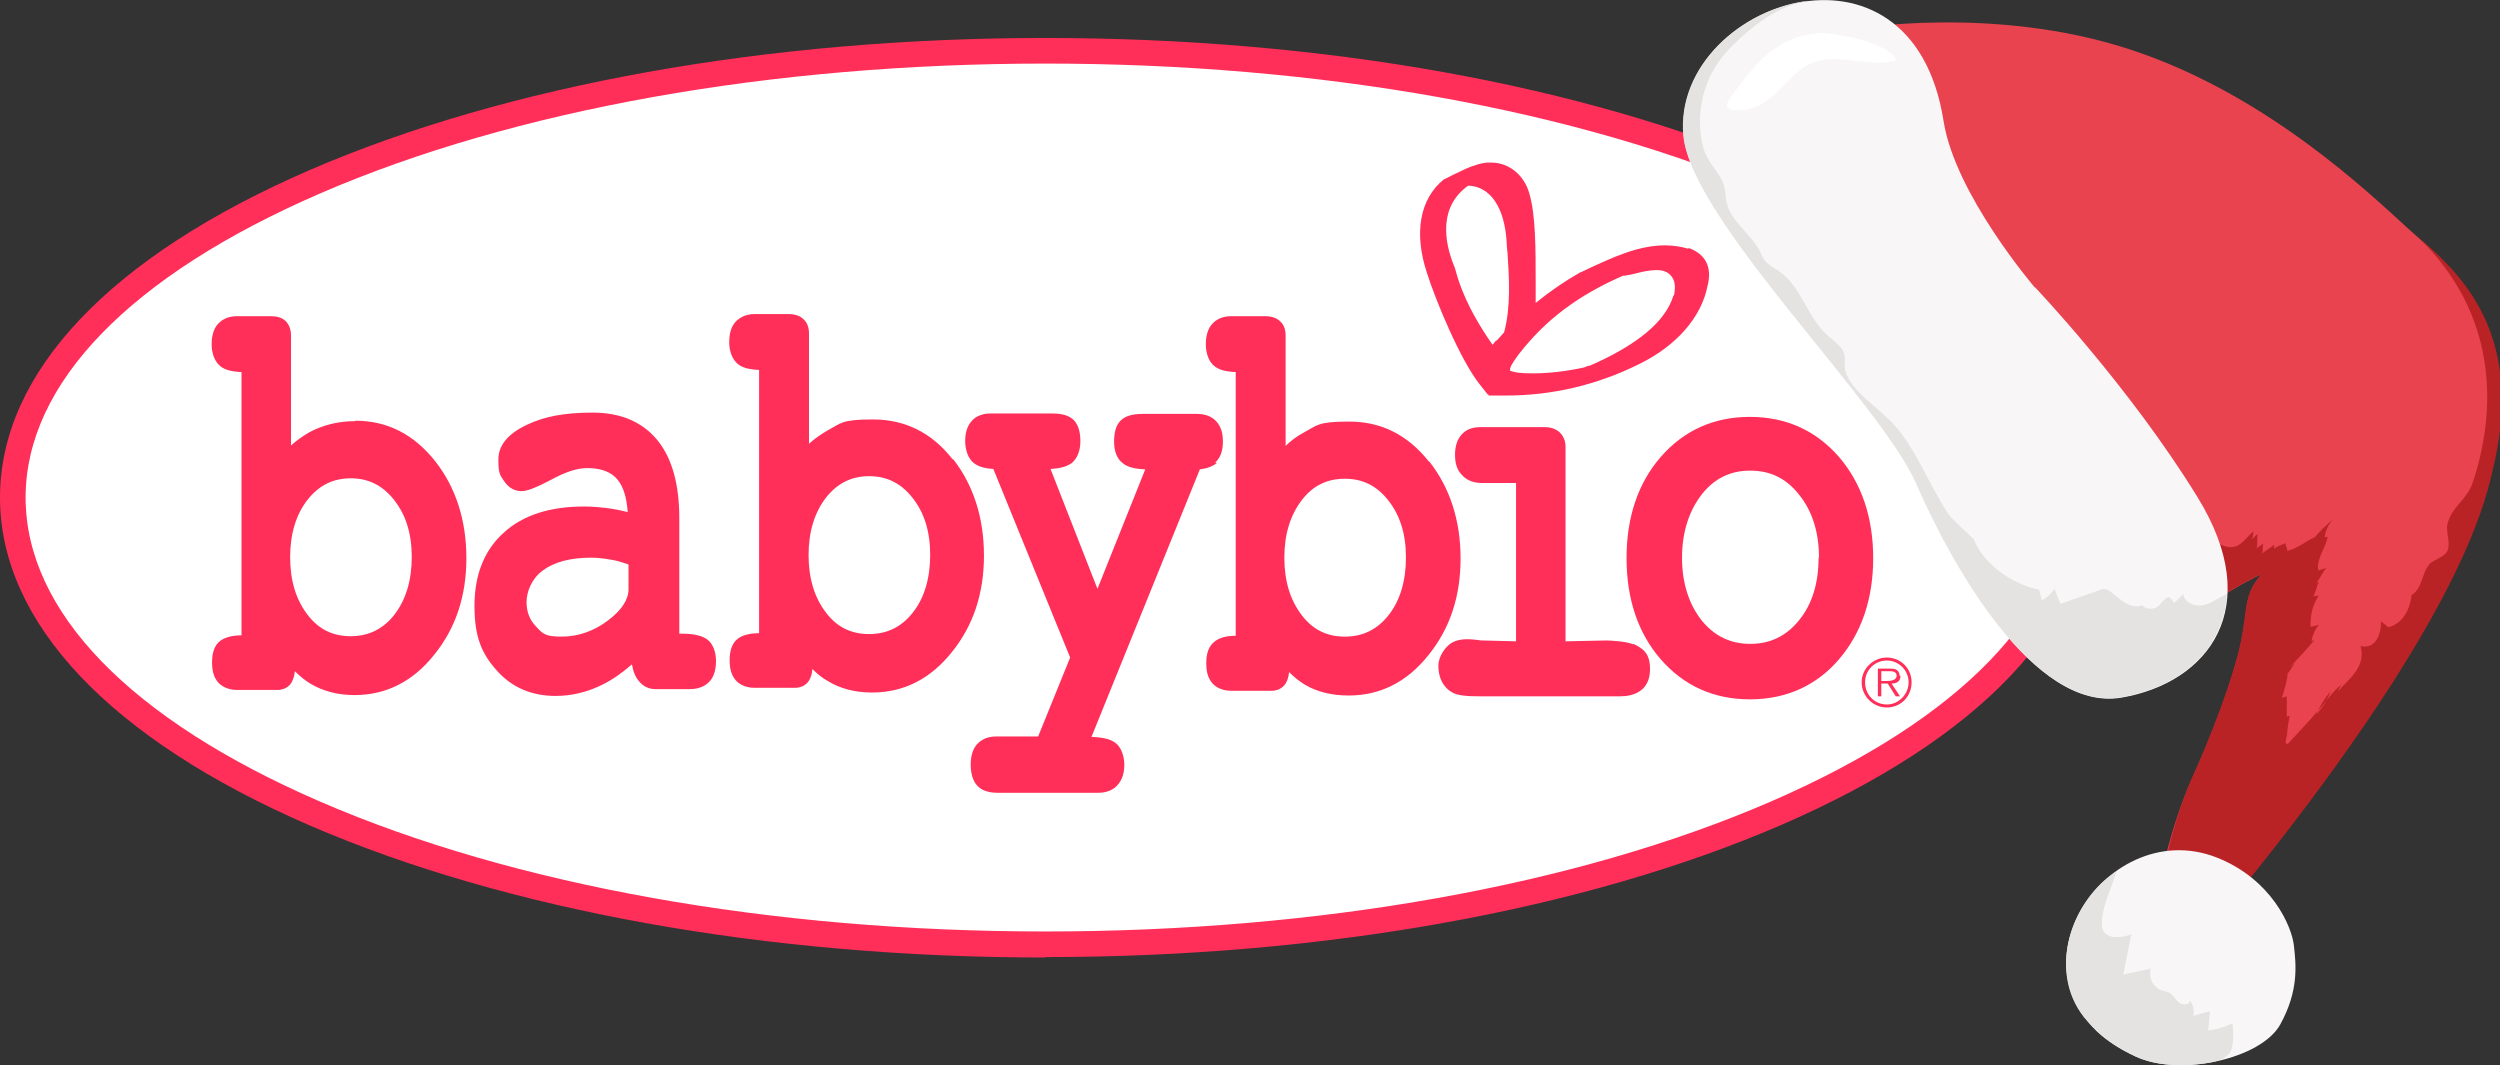
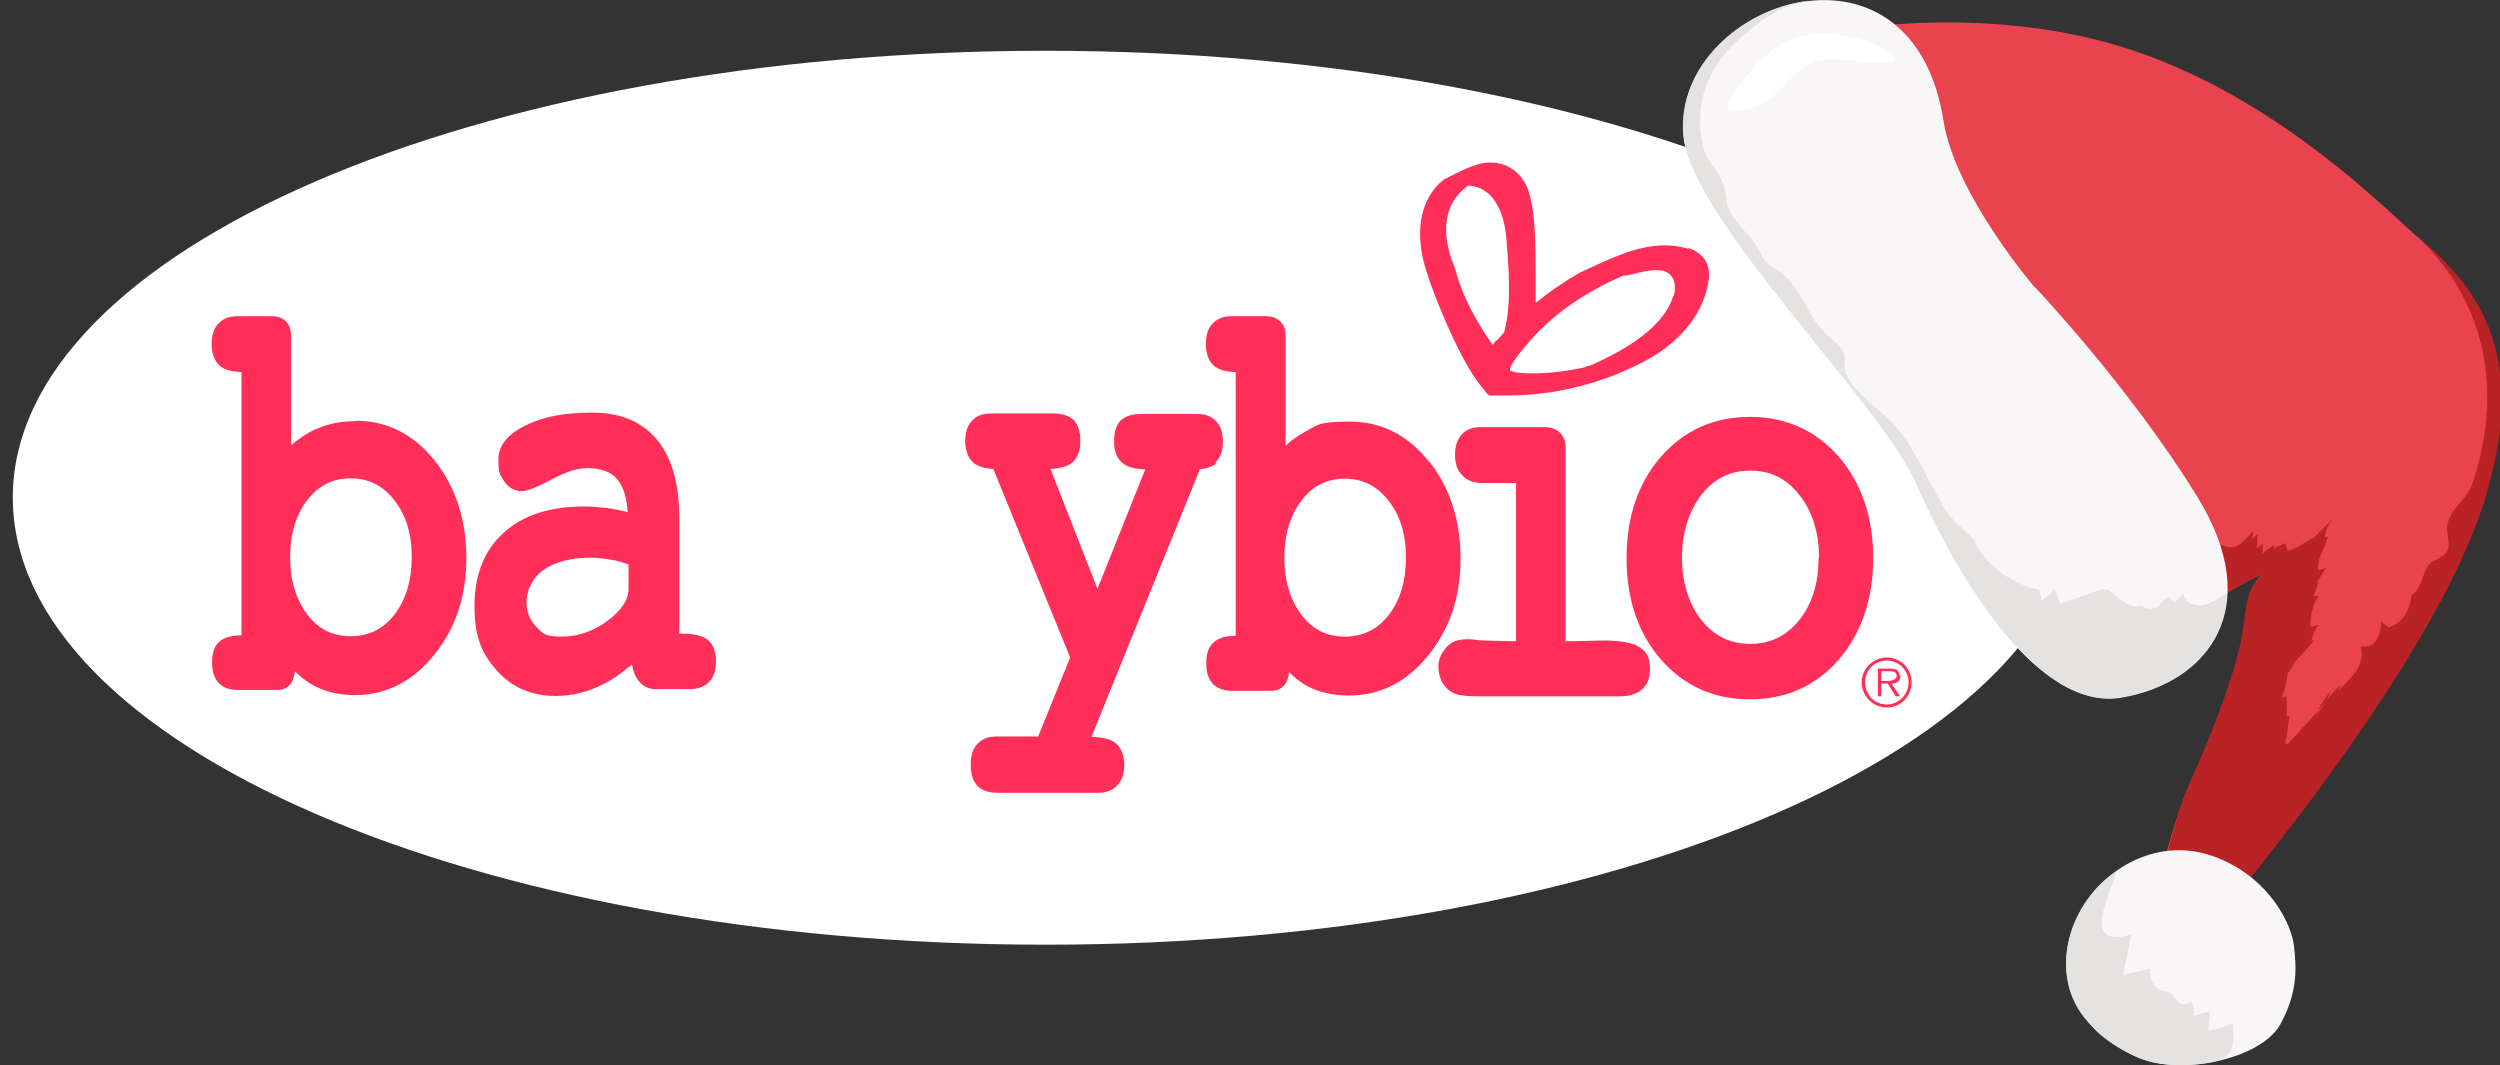
<svg xmlns="http://www.w3.org/2000/svg" id="Calque_1" version="1.1" viewBox="0 0 585.9 249.6">
  <rect x="0" y="0" width="585.9" height="249.6" fill="#333333" stroke="none" />
  <defs>
    <style>
      .st0, .st1, .st2, .st3, .st4 {
        fill-rule: evenodd;
      }

      .st0, .st5 {
        fill: #fff;
      }

      .st1 {
        fill: #e94350;
      }

      .st2 {
        fill: #b92326;
      }

      .st3 {
        fill: #f8f6f7;
      }

      .st6 {
        fill: #ff2f59;
      }

      .st4 {
        fill: #e4e3e1;
      }
    </style>
  </defs>
  <g>
    <path class="st5" d="M487,116.6c0,57.8-108.4,104.8-242,104.8S3,174.5,3,116.6,111.4,11.9,245,11.9s242,46.9,242,104.7h0Z" />
-     <path class="st6" d="M245,224.4c-65,0-126.2-11-172.3-30.9C25.8,173.2,0,145.9,0,116.6S25.8,60.1,72.7,39.8c46.1-19.9,107.3-30.9,172.3-30.9s126.2,11,172.3,30.9c46.9,20.3,72.7,47.6,72.7,76.8s-25.8,56.5-72.7,76.8c-46.1,19.9-107.3,30.9-172.3,30.9h0ZM245,14.9c-64.2,0-124.6,10.8-169.9,30.4C30.5,64.6,6,89.9,6,116.6s24.5,52,69.1,71.3c45.3,19.6,105.7,30.4,169.9,30.4s124.6-10.8,169.9-30.4c44.5-19.3,69.1-44.6,69.1-71.3s-24.5-52-69.1-71.3c-45.3-19.6-105.7-30.4-169.9-30.4h0Z" />
  </g>
  <g>
    <path class="st6" d="M284.8,108.4c1.2-1.1,1.8-2.7,1.8-4.9s-.5-3.5-1.5-4.7c-1.1-1.2-2.6-1.8-4.6-1.8h-12.6c-2.6,0-4.2.5-5.3,1.6-1,1-1.5,2.6-1.5,4.9s.7,4.1,2.1,5.1c1.1.9,2.8,1.3,5.2,1.4l-11.2,28-11-28.1c2.3-.1,3.9-.6,5-1.4,1.3-1.1,2-2.9,2-5.1s-.5-3.8-1.5-4.9c-1.1-1.1-2.7-1.6-5.2-1.6h-14.3c-1.9,0-3.5.6-4.5,1.8-1,1.1-1.5,2.7-1.5,4.7s.7,4.1,2,5.1c1,.8,2.5,1.3,4.6,1.4l18,44.2-7.5,18.5h-9.8c-1.9,0-3.4.6-4.5,1.8-1,1.1-1.5,2.7-1.5,4.8s.5,3.8,1.5,4.9c1,1.1,2.6,1.7,4.8,1.7h23.6c2.4,0,3.8-1,4.5-1.8,1-1.1,1.6-2.7,1.6-4.7s-.7-4.2-2.1-5.2c-1.2-.9-2.9-1.3-5.6-1.4l25.4-62.7c1.7-.2,3-.7,4-1.5Z" />
    <polygon class="st6" points="378.7 163.3 378.7 163.3 378.7 163.3 378.7 163.3" />
    <path class="st6" d="M382.7,151c-1.4-.7-5.5-.9-6.2-.9l-9.6.2v-45.6c0-1.8-.8-2.8-1.4-3.4-.9-.8-2.1-1.2-3.5-1.2h-15c-2,0-3.5.6-4.5,1.8-1,1.1-1.5,2.7-1.5,4.7s.5,3.6,1.6,4.7c.8.9,2.2,1.9,4.7,1.9h8v37.1l-7.7-.2c-.3,0-.7,0-1.2-.1-1.7-.2-4.1-.5-6.1.6-1.4.8-3.2,3.1-3.2,5.4,0,4.1,2.3,5.8,3.3,6.3,1.2.7,3.2.9,7,.9h29.2c.3,0,.6,0,.9,0,.4,0,.8,0,1.2,0,1.4,0,3,0,4.4-.6,1.6-.6,3.6-2.1,3.6-5.8s-1.6-4.8-3.9-5.9Z" />
    <path class="st6" d="M431,107.1c-5.4-6.2-12.4-9.4-20.9-9.4s-15.5,3.2-20.9,9.4c-5.3,6.1-8,14.1-8,23.7s2.7,17.6,8,23.7c5.4,6.2,12.4,9.4,20.9,9.4h0c8.5,0,15.6-3.2,20.9-9.4,5.3-6.2,8-14.2,8-23.7s-2.7-17.5-8-23.7ZM426.2,130.7c0,6-1.5,10.9-4.6,14.7-3,3.7-6.8,5.5-11.4,5.5s-8.4-1.8-11.4-5.5h0c-3-3.8-4.6-8.8-4.6-14.7s1.6-10.9,4.6-14.8c3-3.8,6.7-5.6,11.4-5.6s8.4,1.8,11.4,5.6c3.1,3.8,4.7,8.8,4.7,14.8Z" />
    <path class="st6" d="M334.9,108.2c-5-6.3-11.2-9.4-18.7-9.4s-7.5.9-10.7,2.6c-1.5.8-3,1.9-4.2,3.1v-25.8c0-1.5-.4-2.6-1.3-3.4-.8-.8-2-1.2-3.6-1.2h-7.8c-1.9,0-3.4.6-4.5,1.8-1,1.1-1.5,2.7-1.5,4.8s.7,4.1,2,5.1c1.1.9,2.7,1.3,5,1.4v61.8c-2.3,0-3.9.5-5,1.4-1.3,1-1.9,2.7-1.9,5s.5,3.6,1.4,4.7c.7.8,2.1,1.8,4.5,1.8h9.4c1.9,0,2.9-1.1,3.3-1.7.4-.7.7-1.5.8-2.7,1.1,1.1,2.3,2.1,3.6,2.9,3,1.8,6.5,2.6,10.4,2.6h0c7.4,0,13.7-3.2,18.7-9.5,5-6.2,7.5-13.7,7.5-22.6s-2.5-16.6-7.3-22.7ZM329.5,130.6c0,5.6-1.4,10.2-4.1,13.6-2.6,3.3-6,5-10.2,5s-7.5-1.6-10.1-5c-2.7-3.5-4.1-8-4.1-13.5s1.4-10,4.1-13.5c2.6-3.4,5.9-5,10.1-5h0c4.1,0,7.4,1.6,10.1,5,2.8,3.5,4.2,7.9,4.2,13.5Z" />
-     <path class="st6" d="M223.3,107.7c-4.9-6.3-11.2-9.4-18.7-9.4s-7.5.9-10.7,2.6c-1.5.9-3,1.9-4.3,3.1v-25.8c0-1.4-.4-2.6-1.3-3.4h0c-.8-.8-2-1.2-3.6-1.2h-7.8c-2.4,0-3.7,1-4.5,1.8-1,1.1-1.5,2.7-1.5,4.8s.7,4,2,5.1c1.1.9,2.7,1.3,5,1.4v61.7c-2.3,0-4,.5-5,1.3-1.3,1-1.9,2.7-1.9,5s.5,3.6,1.4,4.7c.7.8,2.1,1.8,4.5,1.8h9.4c1.4,0,2.6-.6,3.3-1.7.4-.7.7-1.5.8-2.7,1.1,1.1,2.3,2.1,3.6,2.8,2.9,1.8,6.4,2.7,10.4,2.7h0c7.4,0,13.7-3.2,18.7-9.5,5-6.2,7.5-13.7,7.5-22.6s-2.5-16.6-7.3-22.7ZM218,130c0,5.6-1.4,10.2-4.1,13.6-2.6,3.3-6,5-10.2,5s-7.5-1.6-10.1-5c-2.7-3.5-4.1-8-4.1-13.5s1.4-10,4.1-13.5c2.7-3.4,6-5,10.1-5h0c4.1,0,7.4,1.6,10.1,5,2.8,3.5,4.2,7.9,4.2,13.5Z" />
    <path class="st6" d="M165.8,149.9c-1.2-.9-3.1-1.4-6.1-1.4h-.5v-27.1c0-7.9-1.7-14-5.1-18.2-3.5-4.3-8.6-6.5-15.2-6.5s-11.3.9-15.3,2.8c-4.5,2.1-6.8,4.8-6.8,8.2s.4,3.6,1.3,5c1.3,2,3,2.4,4.1,2.4s2.7-.4,7.4-2.9c3-1.6,5.7-2.5,8-2.5,3.3,0,5.7.9,7.2,2.8,1.3,1.6,2.1,4.2,2.3,7.5-1.3-.3-2.6-.6-3.9-.8-2.2-.3-4.3-.5-6.3-.5-8,0-14.3,2-18.8,6.1-4.6,4.1-6.9,9.9-6.9,17.2s1.7,11.2,5.2,15.1c3.5,4,8.2,6,13.8,6h0c3.8,0,7.5-.9,11.1-2.7,2.4-1.2,4.6-2.8,6.8-4.7.3,1.7.8,3,1.7,4,1,1.2,2.3,1.8,3.8,1.8h8.1c1.9,0,3.5-.6,4.6-1.8,1-1.1,1.5-2.7,1.5-4.8s-.7-4-2-5ZM147.3,132.5v5.6c0,2.4-1.6,4.9-4.8,7.3-3.3,2.5-7,3.8-10.9,3.8s-4.4-.7-5.9-2.3c-1.5-1.5-2.3-3.4-2.3-5.8s1.2-5.5,3.8-7.4c2.7-2,6.5-3,11.3-3h0c1.6,0,3.2.2,4.9.5,1.2.2,2.5.6,3.9,1.1Z" />
    <path class="st6" d="M83.2,98.7c-3.9,0-7.5.9-10.7,2.6-1.5.9-3,1.9-4.3,3.1v-25.8c0-1.5-.5-2.6-1.3-3.4h0c-.9-.8-2-1.1-3.5-1.1h-7.8c-1.9,0-3.4.6-4.5,1.8-1,1.1-1.5,2.7-1.5,4.8s.7,4,2,5.1c1.1.9,2.7,1.3,5,1.4v61.7c-2.3,0-3.9.5-5,1.3-1.3,1-1.9,2.7-1.9,5s.5,3.6,1.4,4.7c.7.8,2.1,1.8,4.5,1.8h9.4c1.4,0,2.6-.6,3.3-1.7.4-.7.7-1.6.8-2.7,1.1,1.1,2.3,2.1,3.6,2.9,3,1.8,6.5,2.7,10.4,2.7h0c7.4,0,13.7-3.2,18.7-9.5,5-6.2,7.5-13.7,7.5-22.6s-2.5-16.6-7.3-22.7c-5-6.3-11.2-9.5-18.7-9.5ZM96.5,130.5c0,5.6-1.4,10.1-4.1,13.6-2.6,3.3-6,5-10.2,5s-7.5-1.6-10.1-5h0c-2.7-3.5-4.1-8-4.1-13.5s1.4-10.1,4.1-13.5c2.7-3.4,6-5,10.1-5s7.4,1.6,10.1,5c2.8,3.5,4.2,7.9,4.2,13.5Z" />
    <path class="st6" d="M442.2,154.1c-3.2,0-5.9,2.6-5.9,5.8s2.6,5.9,5.9,5.9,5.8-2.6,5.8-5.9-2.6-5.8-5.8-5.8ZM442.2,165.1c-2.9,0-5.1-2.3-5.1-5.2s2.3-5.1,5.1-5.1,5.1,2.3,5.1,5.1-2.3,5.2-5.1,5.2Z" />
    <path class="st6" d="M445.2,158.4c0-.5-.2-1.1-.7-1.4-.5-.3-1-.3-1.6-.3h-2.8v6.5h.8v-3h1.5l1.9,3h1l-2-3h0c1.2,0,2.1-.5,2.1-1.8ZM442.1,159.6h-1.2v-2.3h1.9c.8,0,1.7.1,1.7,1.1s-1.4,1.2-2.3,1.2Z" />
  </g>
  <path class="st6" d="M395.7,58.3c-1.7-.5-3.6-.8-5.5-.8-6.3,0-12.4,2.9-17.8,5.4-.6.3-1.3.6-1.9.9h-.1c-3.7,2.1-7.2,4.5-10.5,7.2,0-1.6,0-3.3,0-5,0-7.7,0-15.7-1.5-20.7-1.2-4.3-4.8-7.2-8.9-7.2s-.4,0-.6,0c-.9,0-1.8.2-2.8.5h0s0,0,0,0c-1.8.5-3.5,1.4-5.2,2.2-.7.4-1.5.7-2.2,1.1l-.4.2c-5.5,4.5-7,12.4-3.9,21.8,2,6.4,7.9,20.6,12.4,26.2l1.9,2.4v-.2c0,0,.2.4.2.4h1c1,0,2,0,3,0,10.7,0,21.2-2.4,31.1-7.3,8.9-4.3,14.8-11.1,16.2-18.5,1.1-4.3-.5-7.4-4.5-8.8h0ZM340.8,62.4c-2.4-5.9-3.6-14,3.3-18.9,5.2.2,8.5,5.1,9,13.2,0,.8.1,1.7.2,2.5.4,6,.8,12.8-.8,18.7-.6.7-1.2,1.3-1.8,2v-.2l-.9,1.1c-6.1-8.7-7.9-14.6-8.6-17.2-.2-.6-.3-1-.4-1.3h0ZM392.2,69.2c-1.8,6.1-8.4,11.6-19.6,16.5-.4,0-.9.2-1.3.4-4,.9-8.4,1.4-11.9,1.4s-4.1-.2-5.5-.6c-.1-.8.4-1.6,1.9-3.7l.4-.5c6.2-7.9,13.7-13.5,24.2-18.1h.3s.1,0,.1,0c.8-.1,1.6-.3,2.5-.5,1.5-.4,3.3-.8,4.9-.8s2.6.4,3.4,1.3c.6.7,1.3,1.9.7,4.7h0Z" />
  <g>
    <path class="st1" d="M502.1,235.4c2.3-27.7,7.5-44.1,12.2-54.2,3.3-7.1,9.2-22,11-31,1.6-8.2.6-10.8,4.8-15.7,0,0-4.9,2.3-9.3,5.2-4.4,3-14.9-12.1-14.9-12.1L434.4,6.8s32.9-5.7,64.8,4.8c31.9,10.4,56.2,33.8,65.2,42,4.9,4.5,13.1,10.6,17.8,21.3,6.7,15.2,2.8,30.3.9,37.8-11.5,45.5-76.8,118.1-81,122.7h0Z" />
    <path class="st2" d="M503.9,232.6c1-25.9,5.9-41.7,10.3-51.4,3.4-7.5,9.2-22,11-31,1.6-8.2.6-10.8,4.8-15.7,0,0-4.9,2.3-9.3,5.2-4.4,3-14.9-12.1-14.9-12.1l-59.1-100c6,5.4,10.2,12.6,14.4,18.7,7.2,10.4,14.1,20.9,21.1,31.4,7.1,10.5,14.2,21.1,22.1,31.4,2.9,3.9,11.2,17.1,17.1,18.9,3.4,1.1,4.7-1.8,6.7-3.5,0,.6-.2,1.5-.3,1.9.4-.4.8-.9,1.3-1.2-.2,1,0,2.3-.2,3.3.4-.4,1-.7,1.5-1.1-.2.8,0,1.7-.2,2.4.7-.9,2.1-1.4,2.8-2.2-.1,0,0,.9,0,1,.6-.6,1.8-.9,2.6-1.3.1.5.4,1.3.5,1.8,2.4-.6,4.7-2.5,6.4-3.2.6-.8,2.8-3,4.2-4.1-1,1.1-1.7,2.5-1.9,4.1.2,0,.5-.2.7,0-.5,2.6-2.7,5.1-2.2,7.8.6-.2,1.3-.4,1.9-.6-.9,1-1.4,2.4-2.3,3.4.1-.1.3-.1.5-.1-.5,1-.6,2.3-1.3,3.4.4-.1,1-.2,1.3-.2-1.4,2.1-2,4.6-1.9,7.3.4-.1,1.5-.3,2-.5-1,1.1-1.5,2.4-1.8,3.8.2,0,.5-.1.7-.2-1.8,2.2-3.8,4.3-5.8,6.4.5-.4.9-.8,1.3-1.1-.6.8-1.1,1.8-1.8,2.6,0,1.6-.8,3.8-1.3,5.6.5,0,.6-.2,1.1-.3.1,1.4,0,3.2,0,4.7.2.1.3-.3.7,0-.3,1.3-.6,3.4-.6,4.3-.2.7-.3,1.3-.4,1.9.2.1.3.2.5.3,2.4-2.6,4.8-5.1,7.1-7.8,0,.3-.3.5-.3.8,1.4-1.6,2.6-3.4,3.3-5.4-1.2,1.4-2.2,3-3,4.6,1.9-2,3.3-4.5,5.5-6.1-.3.5-.6,1.1-.9,1.6,2.8-3,6.8-6,5.4-10.7,3.7.9,4.9-3.1,4.8-5.8.4.4,1.2.9,1.7,1.4,3.7-.9,5.2-4.6,5.5-7.8,0,0,0,.2.1.2,2.5-1.8,2.2-4.9,4-7.1,1.1-1.3,3.6-1.6,4.3-3.3.8-1.8-.5-4.4,0-6.3,1.1-4.1,4.6-5.6,5.9-9.6,5.6-16.7,6.2-39.5-13.2-57.9,5,4.4,12,10.3,16.3,20,6.6,15.1,2.8,30.2.9,37.8-11.3,44.6-75.5,115.9-79.1,119.9h0Z" />
    <path class="st3" d="M476.9,67.4s-18.7-21.8-21.4-39c-7.5-47.7-63.8-27.4-60.9,3.5,1.9,19.8,46.3,62.5,54.6,81.6,8.3,19.1,27.6,53.5,48,50,20.4-3.5,33.8-21.1,17.8-47-15.9-25.9-38.1-49.2-38.1-49.2h0Z" />
    <path class="st4" d="M423.7.2c-15.6,1.9-30.7,15.3-29.2,31.6,1.9,19.8,46.3,62.5,54.6,81.6,8.3,19.1,27.6,53.5,48,50,13.6-2.3,24.1-11,24.8-24.2-1.9.8-4.1,2.7-6.4,2.7s-3.8-1.4-3.8-2.7c-.7.7-1.4,1.4-2.1,2.1l-1.2-1.4c-1.3.3-1.8,1.5-2.6,2.2s-3,.9-3.8-.3c-.9.6-2.5.3-3.7-.4s-2.3-1.6-3.4-2.5c-.4-.4-.9-.7-1.4-.8-.5-.1-1,0-1.4.2l-9.2,3.2c-.5-1.1-1-2.3-1.4-3.5-.7,1.1-1.7,2-3,2.7-.2-.8-.4-1.7-.6-2.5-6.7-1.3-13.3-6.4-15.3-11.8,0-.1-5.1-4.6-5.8-5.7-.9-1.2-1.6-2.5-2.3-3.7-3.2-5.5-5.8-11.8-10.2-17-3.9-4.6-11.7-8.8-12-14.3,0-1.1.2-2.2-.3-3.3-.6-1.4-2.4-2.6-3.7-3.8-5.2-4.7-5.9-11.5-11.9-15.4-1-.6-2-1.2-2.7-2-.5-.6-.8-1.3-1.1-2-1.7-3.7-6.3-6.9-7.6-10.6-.6-1.6-.5-3.2-.9-4.9-.9-3.2-4-5.5-4.9-9.1-.9-3.4-1-6.7-.5-9.8.8-5.7,3.6-10.6,7.8-14.6,3.9-3.8,10.4-9.1,17.2-9.9h0Z" />
    <path class="st3" d="M519.6,201c12.8,5.1,17.5,16.1,18,20.6.5,4.5,1.2,10.5-3.2,18.5-4.5,8.1-23.6,12.3-33.9,7.5-34.2-15.8-7.9-57.3,19.1-46.6h0Z" />
    <path class="st4" d="M522.2,247.1c-1.2,1.4-3.3,1.9-6.9,2.3-4.9.5-10.2.3-14.8-1.8-3.7-1.7-6.6-3.6-9-5.8-1.1-1.1-2.2-2.3-3.1-3.4-8.5-10.7-3.2-27.2,7.6-34.2-1,3.7-3,7.3-3.4,11.4,0,.8-.1,1.6.2,2.3,1,2.3,4.3,1.9,6.7,1.1l-1.9,9.4c2.2-.5,4.3-.9,6.5-1.4-.7,2,.5,4.4,2.5,5.1.6.2,1.2.3,1.7.5,1,.5,1.5,1.6,2.3,2.3s2.5.7,2.7-.4c.7,1,1,2.4.7,3.6,1.3-.4,2.6-.8,3.9-1.1-.1,1.5-.2,3-.4,4.5,2-.2,3.9-.8,5.7-1.7.4,3.7.2,5.9-.9,7.3h0Z" />
    <path class="st0" d="M425.9,7.9c-7.1.3-12,4.5-15.6,8.8-1.9,2.2-3.6,4.5-5.2,6.9-.4.5-.6,1.3,0,1.8.4.3.9.4,1.3.4,4.8.4,8.2-2.2,10.8-4.9s5.1-5.7,9.3-6.7c5.5-1.2,12.7,1.6,17.9,0-1.3-4.2-14.3-6.6-18.6-6.5h0Z" />
  </g>
</svg>